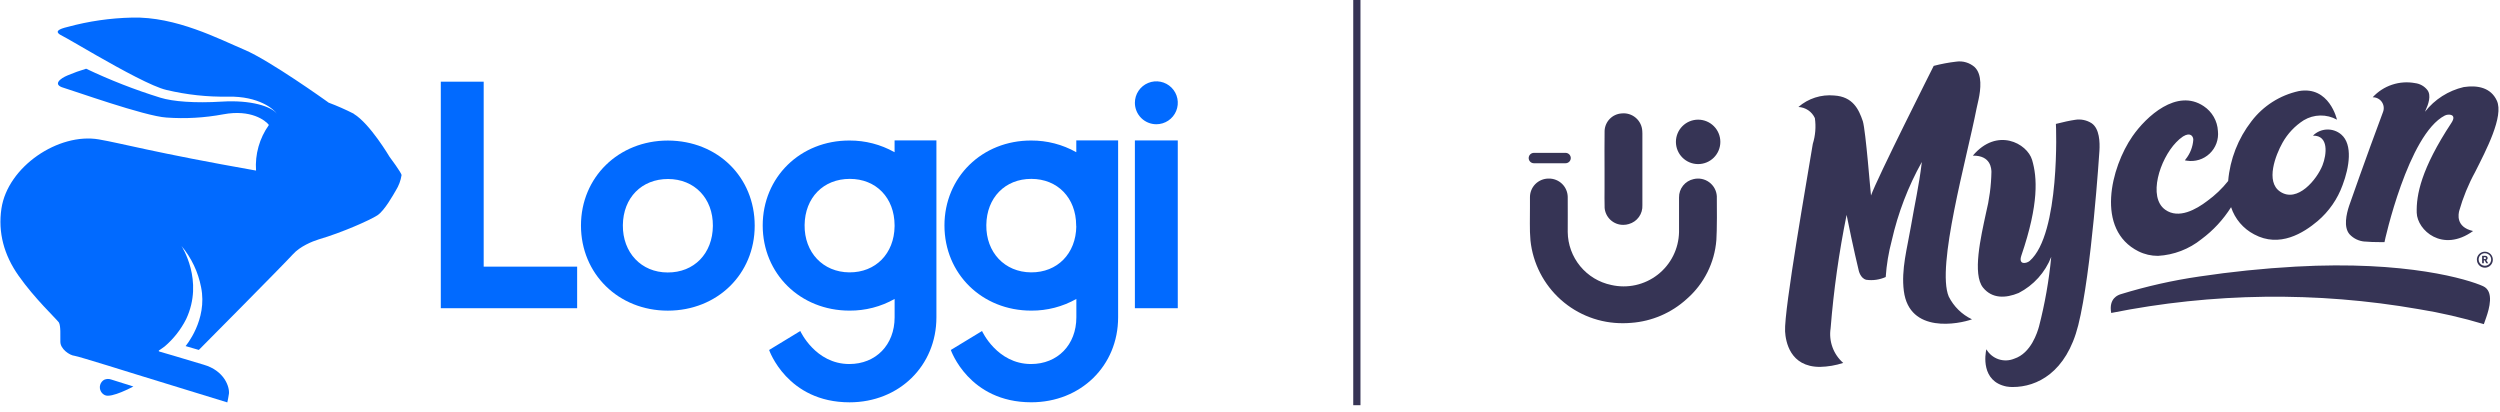
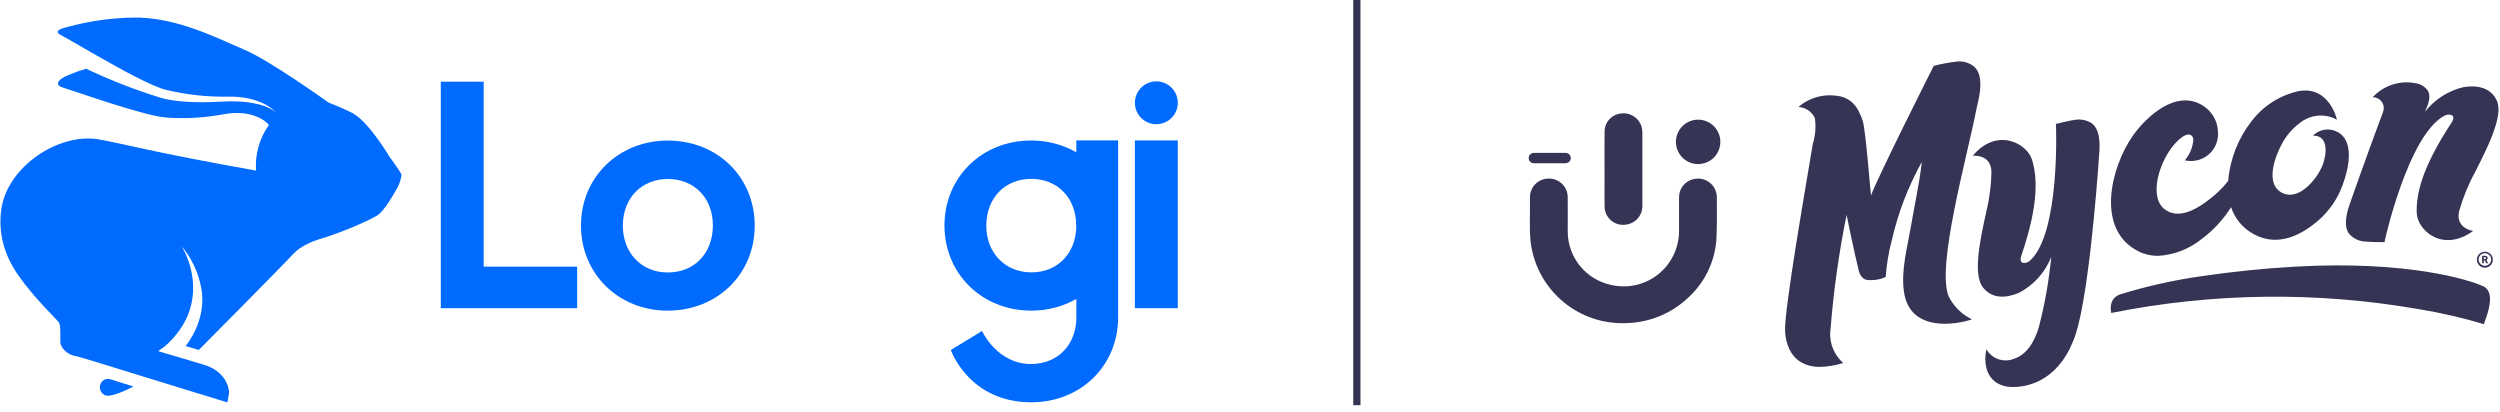
<svg xmlns="http://www.w3.org/2000/svg" width="285" height="47" viewBox="0 0 285 47" fill="none">
  <line x1="154.682" y1="1.80282e-08" x2="154.682" y2="46.193" stroke="#363455" stroke-width="0.825" />
  <path d="M229.141 44.111C229.046 44.111 228.776 44.069 228.742 44.063C225.805 43.474 226.311 40.365 226.446 39.817C226.754 40.351 227.246 40.754 227.829 40.952C228.413 41.15 229.049 41.128 229.618 40.892C231.562 40.262 232.27 37.83 232.44 37.245C233.117 34.633 233.585 31.972 233.841 29.286C233.146 31.063 231.826 32.525 230.129 33.399C228.637 34.016 227.104 34.062 226.071 32.791C224.827 31.262 225.823 26.998 226.395 24.326C226.783 22.773 226.994 21.182 227.024 19.582C227.008 19.292 226.997 17.709 224.904 17.744C227.651 14.48 231.1 16.331 231.661 18.237C232.237 20.19 232.459 23.2 230.437 29.126C230.054 30.252 231.039 30.044 231.385 29.743C234.885 26.684 234.396 14.227 234.371 14.126C235.112 13.93 236.066 13.727 236.545 13.662C237.206 13.548 237.886 13.687 238.449 14.051C239.355 14.672 239.392 16.224 239.335 17.191C239.324 17.364 238.438 31.048 236.919 37.082C235.559 42.481 232.202 44.119 229.465 44.119C229.355 44.119 229.248 44.116 229.141 44.111ZM203.499 37.778C203.368 35.304 206.053 20.151 206.659 16.403C206.955 15.454 207.036 14.45 206.896 13.465C206.73 13.101 206.467 12.79 206.136 12.566C205.804 12.343 205.418 12.214 205.018 12.196C205.574 11.713 206.222 11.348 206.923 11.123C207.624 10.898 208.364 10.818 209.097 10.887C211.224 11.016 211.901 12.453 212.364 13.825C212.695 14.913 213.242 22.017 213.295 22.288C213.939 20.416 220.443 7.51 220.443 7.51C221.292 7.287 222.155 7.126 223.027 7.025C223.396 6.973 223.772 7.001 224.129 7.107C224.486 7.213 224.817 7.395 225.098 7.639C226.009 8.483 225.791 10.241 225.56 11.323C225.552 11.352 225.469 11.735 225.325 12.38C224.202 18.128 220.72 30.394 222.156 33.806C222.725 34.943 223.658 35.857 224.806 36.403C223.305 36.941 217.665 38.073 217.037 33.168C216.722 30.71 217.431 28.256 217.841 25.829C218.259 23.355 218.775 21.12 219.068 18.63C219.074 18.575 219.08 18.522 219.086 18.469C217.524 21.273 216.37 24.286 215.661 27.417C215.298 28.779 215.067 30.173 214.971 31.58C214.276 31.892 213.507 32.001 212.752 31.895C212.09 31.734 211.899 30.856 211.899 30.856C211.899 30.856 211.276 28.314 210.513 24.496C209.646 28.766 209.037 33.085 208.69 37.428C208.578 38.154 208.651 38.895 208.902 39.585C209.153 40.274 209.574 40.889 210.126 41.373C209.27 41.654 208.376 41.806 207.475 41.826C204.036 41.826 203.563 38.902 203.499 37.778ZM275.707 35.239C264.104 33.215 252.226 33.364 240.677 35.678C240.368 33.979 241.51 33.618 241.768 33.538C244.697 32.637 247.691 31.963 250.723 31.522C254.37 30.978 257.954 30.604 261.7 30.394C274.383 29.685 281.419 31.875 283.069 32.623C284.364 33.207 283.761 35.22 283.438 36.16C283.43 36.184 283.336 36.464 283.159 36.952C280.717 36.221 278.229 35.648 275.712 35.239H275.707ZM282.361 29.597C282.363 29.417 282.418 29.241 282.519 29.093C282.62 28.944 282.763 28.828 282.93 28.761C283.097 28.693 283.28 28.677 283.456 28.713C283.632 28.749 283.794 28.837 283.92 28.964C284.047 29.092 284.133 29.255 284.167 29.431C284.202 29.608 284.183 29.791 284.114 29.957C284.045 30.123 283.928 30.265 283.778 30.364C283.628 30.464 283.453 30.517 283.273 30.517C283.153 30.517 283.034 30.493 282.924 30.446C282.813 30.4 282.713 30.332 282.629 30.247C282.545 30.161 282.478 30.06 282.433 29.949C282.388 29.838 282.365 29.72 282.366 29.6L282.361 29.597ZM282.564 29.597C282.566 29.738 282.611 29.875 282.691 29.991C282.771 30.107 282.884 30.196 283.015 30.248C283.146 30.3 283.29 30.312 283.428 30.283C283.566 30.254 283.692 30.185 283.791 30.084C283.89 29.983 283.957 29.856 283.983 29.717C284.01 29.579 283.995 29.435 283.94 29.305C283.885 29.175 283.794 29.064 283.676 28.986C283.559 28.908 283.421 28.866 283.28 28.866C283.184 28.866 283.09 28.886 283.002 28.923C282.914 28.96 282.835 29.014 282.768 29.082C282.702 29.151 282.649 29.232 282.615 29.321C282.58 29.41 282.563 29.504 282.566 29.6L282.564 29.597ZM283.439 30.014L283.252 29.679H283.157V30.014H282.962V29.162H283.325C283.36 29.16 283.395 29.165 283.428 29.177C283.461 29.189 283.491 29.208 283.516 29.232C283.541 29.257 283.561 29.286 283.574 29.318C283.587 29.351 283.594 29.386 283.593 29.42C283.593 29.469 283.578 29.516 283.552 29.556C283.525 29.597 283.487 29.628 283.443 29.647L283.652 30.015L283.439 30.014ZM283.157 29.534H283.28C283.296 29.536 283.312 29.534 283.327 29.529C283.342 29.524 283.356 29.516 283.367 29.506C283.379 29.495 283.388 29.482 283.394 29.467C283.4 29.452 283.403 29.436 283.402 29.42C283.402 29.357 283.362 29.319 283.284 29.319H283.157V29.534ZM243.792 28.656C238.837 26.178 240.652 19.064 243.099 15.539C244.668 13.274 248.164 10.05 251.223 12.103C251.696 12.416 252.089 12.835 252.371 13.328C252.652 13.821 252.814 14.373 252.843 14.939C252.895 15.41 252.837 15.887 252.675 16.332C252.512 16.777 252.249 17.179 251.906 17.505C251.563 17.832 251.149 18.076 250.697 18.216C250.245 18.357 249.766 18.392 249.298 18.318L249.073 18.278C249.105 18.237 249.136 18.195 249.164 18.156C249.676 17.52 249.981 16.742 250.036 15.927C250.036 15.576 249.741 15.015 248.863 15.556C248.577 15.75 248.313 15.975 248.078 16.229C246.207 18.171 244.836 22.469 246.829 23.904C248.371 25.012 250.375 23.865 251.629 22.909C252.522 22.263 253.323 21.498 254.01 20.635C254.219 18.151 255.145 15.781 256.676 13.813C258.007 12.07 259.914 10.855 262.057 10.385C265.553 9.757 266.413 13.643 266.413 13.643C265.831 13.319 265.175 13.156 264.509 13.168C263.844 13.179 263.194 13.367 262.624 13.71C261.618 14.352 260.787 15.233 260.205 16.274C259.423 17.668 258.234 20.706 259.934 21.846C261.915 23.176 264.137 20.445 264.767 18.84C265.245 17.619 265.507 15.42 263.676 15.464C264.098 15.04 264.665 14.79 265.263 14.766C265.861 14.742 266.446 14.944 266.901 15.332C268.236 16.479 267.823 19.063 267.058 21.091C266.483 22.687 265.5 24.104 264.209 25.203C262.611 26.549 259.879 28.286 256.972 26.716C255.725 26.066 254.781 24.954 254.344 23.618C253.454 25.032 252.309 26.269 250.967 27.265C249.555 28.402 247.821 29.067 246.011 29.168C245.242 29.173 244.483 28.997 243.795 28.655L243.792 28.656ZM269.602 27.541C268.936 27.497 268.312 27.202 267.856 26.715C267.136 25.898 267.496 24.385 267.8 23.462C267.834 23.36 269.687 18.052 271.671 12.749C271.741 12.56 271.763 12.358 271.736 12.158C271.709 11.959 271.633 11.77 271.517 11.606C271.4 11.443 271.245 11.31 271.065 11.22C270.885 11.13 270.686 11.085 270.485 11.09C271.088 10.432 271.849 9.939 272.695 9.657C273.541 9.375 274.445 9.312 275.322 9.476C275.595 9.509 275.859 9.595 276.098 9.729C276.337 9.864 276.548 10.044 276.717 10.26C277.199 10.879 276.819 11.925 276.522 12.559C276.522 12.559 276.491 12.632 276.449 12.74C277.557 11.327 279.113 10.334 280.862 9.926C282.466 9.682 283.964 9.999 284.641 11.476C285.459 13.252 283.404 17.149 282.168 19.604C281.396 21.014 280.784 22.507 280.345 24.053C280.286 24.338 279.893 25.877 281.931 26.337C278.436 28.849 275.567 26.235 275.507 24.259C275.446 22.233 275.998 19.263 279.469 13.993C280.128 12.992 279.121 12.96 278.709 13.171C274.536 15.308 271.832 27.498 271.832 27.603H271.436C270.755 27.605 270.008 27.58 269.605 27.536L269.602 27.541Z" fill="#363455" />
  <path d="M174.472 27.411C174.356 26.138 174.427 24.848 174.415 23.562C174.415 23.218 174.415 22.872 174.415 22.528C174.408 22.243 174.459 21.961 174.564 21.697C174.668 21.432 174.825 21.192 175.024 20.989C175.224 20.787 175.462 20.627 175.725 20.518C175.988 20.41 176.269 20.355 176.554 20.358C176.833 20.352 177.111 20.402 177.371 20.505C177.632 20.607 177.869 20.759 178.07 20.953C178.272 21.148 178.433 21.379 178.544 21.636C178.656 21.892 178.716 22.168 178.721 22.448C178.721 22.473 178.721 22.497 178.721 22.523C178.733 23.831 178.721 25.141 178.721 26.451C178.736 27.872 179.237 29.245 180.139 30.342C181.041 31.44 182.291 32.197 183.682 32.487C184.597 32.697 185.548 32.701 186.464 32.498C187.381 32.294 188.24 31.89 188.981 31.312C189.721 30.735 190.323 30 190.743 29.16C191.163 28.32 191.391 27.398 191.41 26.459C191.419 25.142 191.41 23.825 191.41 22.508C191.401 22.021 191.563 21.545 191.867 21.163C192.171 20.782 192.598 20.518 193.075 20.416C193.379 20.343 193.696 20.337 194.002 20.399C194.309 20.461 194.598 20.589 194.85 20.775C195.102 20.96 195.31 21.198 195.46 21.473C195.61 21.747 195.698 22.051 195.718 22.363C195.739 23.133 195.74 26.463 195.667 27.35C195.469 29.944 194.26 32.358 192.301 34.071C190.552 35.672 188.314 36.635 185.949 36.806C185.644 36.832 185.34 36.845 185.037 36.845C182.418 36.866 179.886 35.912 177.933 34.168C175.98 32.424 174.746 30.015 174.472 27.411ZM182.927 23.644C182.901 22.91 182.918 22.176 182.918 21.442C182.918 20.707 182.918 19.991 182.918 19.265C182.918 17.813 182.9 16.362 182.924 14.909C182.947 14.398 183.158 13.914 183.516 13.549C183.874 13.184 184.354 12.964 184.864 12.931C185.152 12.899 185.444 12.927 185.722 13.012C185.999 13.098 186.256 13.239 186.477 13.428C186.698 13.616 186.878 13.848 187.006 14.108C187.134 14.369 187.207 14.653 187.221 14.943C187.227 15.031 187.232 15.119 187.232 15.209C187.232 17.934 187.232 20.66 187.232 23.385C187.258 23.867 187.119 24.344 186.837 24.736C186.555 25.129 186.148 25.413 185.682 25.542C185.48 25.604 185.271 25.635 185.06 25.634C184.517 25.641 183.993 25.438 183.595 25.069C183.197 24.699 182.956 24.191 182.923 23.649L182.927 23.644ZM191.054 16.174C191.054 15.502 191.321 14.858 191.796 14.383C192.271 13.908 192.915 13.641 193.587 13.641C194.258 13.641 194.903 13.908 195.378 14.383C195.852 14.858 196.119 15.502 196.119 16.174C196.119 16.846 195.852 17.49 195.378 17.965C194.903 18.44 194.258 18.706 193.587 18.706C192.915 18.706 192.271 18.44 191.796 17.965C191.321 17.49 191.054 16.846 191.054 16.174ZM174.269 18.019C174.27 17.94 174.286 17.863 174.316 17.791C174.346 17.719 174.39 17.653 174.446 17.598C174.502 17.543 174.567 17.5 174.64 17.47C174.712 17.441 174.79 17.426 174.868 17.426H178.469C178.548 17.425 178.625 17.44 178.698 17.47C178.77 17.499 178.836 17.543 178.892 17.598C178.947 17.652 178.992 17.718 179.022 17.79C179.053 17.862 179.069 17.939 179.069 18.018C179.068 18.176 179.004 18.327 178.892 18.438C178.779 18.549 178.627 18.611 178.469 18.61H174.865C174.708 18.61 174.557 18.548 174.445 18.437C174.334 18.326 174.27 18.176 174.269 18.019Z" fill="#363455" />
  <path d="M55.14 9.312H50.251V35.136H65.794V30.397H55.14V9.312Z" fill="#016AFF" />
  <path d="M76.134 16.023C70.522 16.023 66.231 20.204 66.231 25.71C66.231 31.215 70.504 35.418 76.134 35.414C81.763 35.411 86.036 31.252 86.036 25.728C86.036 20.204 81.826 16.045 76.156 16.023M76.108 31.061C73.104 31.061 70.973 28.791 71.006 25.666C71.039 22.541 73.152 20.403 76.159 20.406C79.167 20.41 81.294 22.607 81.268 25.754C81.243 28.901 79.126 31.083 76.104 31.061" fill="#016AFF" />
-   <path d="M101.957 17.341C100.398 16.468 98.639 16.013 96.852 16.02C91.24 15.998 86.949 20.201 86.949 25.703C86.949 31.204 91.226 35.415 96.852 35.411C98.65 35.423 100.421 34.964 101.987 34.08V36.174C101.987 39.317 99.845 41.499 96.823 41.499C92.942 41.499 91.233 37.736 91.233 37.736L87.679 39.897C87.679 39.897 89.722 45.864 96.848 45.864C102.497 45.864 106.751 41.701 106.751 36.174V16.002H101.983V17.341M101.983 25.798C101.943 28.908 99.826 31.072 96.823 31.05C93.819 31.028 91.688 28.776 91.725 25.655C91.761 22.534 93.867 20.392 96.878 20.392C99.889 20.392 101.968 22.556 101.983 25.674V25.794" fill="#016AFF" />
  <path d="M122.676 17.341C121.117 16.467 119.358 16.013 117.571 16.02C111.959 15.998 107.668 20.201 107.668 25.703C107.668 31.204 111.941 35.415 117.571 35.411C119.369 35.422 121.139 34.963 122.705 34.08V36.174C122.705 39.317 120.56 41.499 117.538 41.499C113.657 41.499 111.952 37.736 111.952 37.736L108.394 39.897C108.394 39.897 110.437 45.86 117.563 45.86C123.211 45.86 127.466 41.701 127.466 36.174V16.002H122.698V17.341M122.698 25.798C122.658 28.908 120.541 31.072 117.538 31.05C114.534 31.028 112.403 28.776 112.44 25.655C112.476 22.534 114.581 20.388 117.574 20.392C120.567 20.396 122.665 22.556 122.683 25.674V25.798" fill="#016AFF" />
  <path d="M134.266 16.009H129.377V35.136H134.266V16.009Z" fill="#016AFF" />
  <path d="M131.823 14.164C132.307 14.164 132.78 14.021 133.182 13.752C133.584 13.483 133.898 13.101 134.083 12.654C134.268 12.207 134.317 11.715 134.222 11.241C134.128 10.766 133.895 10.33 133.553 9.988C133.211 9.646 132.775 9.413 132.3 9.318C131.826 9.224 131.334 9.273 130.887 9.458C130.44 9.643 130.058 9.956 129.789 10.359C129.52 10.761 129.377 11.234 129.377 11.718C129.377 12.367 129.634 12.989 130.093 13.448C130.552 13.906 131.174 14.164 131.823 14.164Z" fill="#016AFF" />
  <path d="M40.323 12.961C39.394 12.489 38.441 12.069 37.466 11.703L37.194 11.505C37.194 11.505 30.721 6.877 27.867 5.674C25.014 4.471 20.052 1.859 15.031 2.006C12.565 2.062 10.116 2.416 7.736 3.062C6.72 3.308 6.038 3.594 7.153 4.118C7.519 4.295 9.119 5.241 11.048 6.345C13.872 7.955 17.418 9.899 18.962 10.251C21.258 10.8 23.615 11.058 25.975 11.017C29.522 10.944 31.245 12.455 31.594 13.009C30.959 12.107 28.546 11.384 25.322 11.582C22.219 11.773 19.725 11.582 18.277 11.135C15.382 10.238 12.556 9.135 9.819 7.834C9.105 8.047 8.404 8.299 7.718 8.589C6.826 8.956 5.986 9.649 7.241 10.005C8.139 10.258 16.527 13.258 18.977 13.401C21.139 13.555 23.312 13.431 25.443 13.034C28.616 12.437 30.27 13.739 30.655 14.245C29.579 15.756 29.06 17.594 29.188 19.445C17.591 17.399 13.89 16.343 11.271 15.892C6.691 15.103 0.877 18.983 0.162 23.784C-0.241 26.517 0.456 29.066 2.113 31.424C3.947 34.035 6.364 36.287 6.716 36.764C6.94 37.175 6.867 38.253 6.881 38.965C6.881 39.783 7.923 40.512 8.521 40.567C8.888 40.6 15.742 42.746 15.742 42.746L25.913 45.874C25.913 45.874 26.07 45.174 26.1 44.877C26.177 44.125 25.605 42.266 23.221 41.576C19.714 40.52 19.021 40.322 18.277 40.109C17.873 39.988 18.156 39.981 18.779 39.489C19.79 38.625 20.619 37.569 21.218 36.383C23.294 31.982 20.683 28.035 20.683 28.035C21.82 29.387 22.592 31.009 22.924 32.744C23.69 36.485 21.156 39.453 21.156 39.453L22.667 39.893C22.667 39.893 32.441 30.049 33.395 28.985C34.202 28.087 35.595 27.518 36.329 27.291C38.933 26.535 42.197 25.09 43.022 24.547C43.847 24.004 44.856 22.171 45.124 21.712C45.459 21.182 45.681 20.589 45.777 19.97C45.799 19.732 44.405 17.872 44.405 17.872C44.405 17.872 42.179 14.102 40.341 12.987" fill="#016AFF" />
  <path d="M11.877 43.292C11.65 43.422 11.485 43.636 11.416 43.888C11.348 44.14 11.381 44.408 11.51 44.635C11.61 44.812 11.763 44.954 11.946 45.042C12.68 45.434 15.203 44.059 15.203 44.059L12.687 43.267C12.426 43.17 12.138 43.18 11.884 43.292" fill="#016AFF" />
</svg>